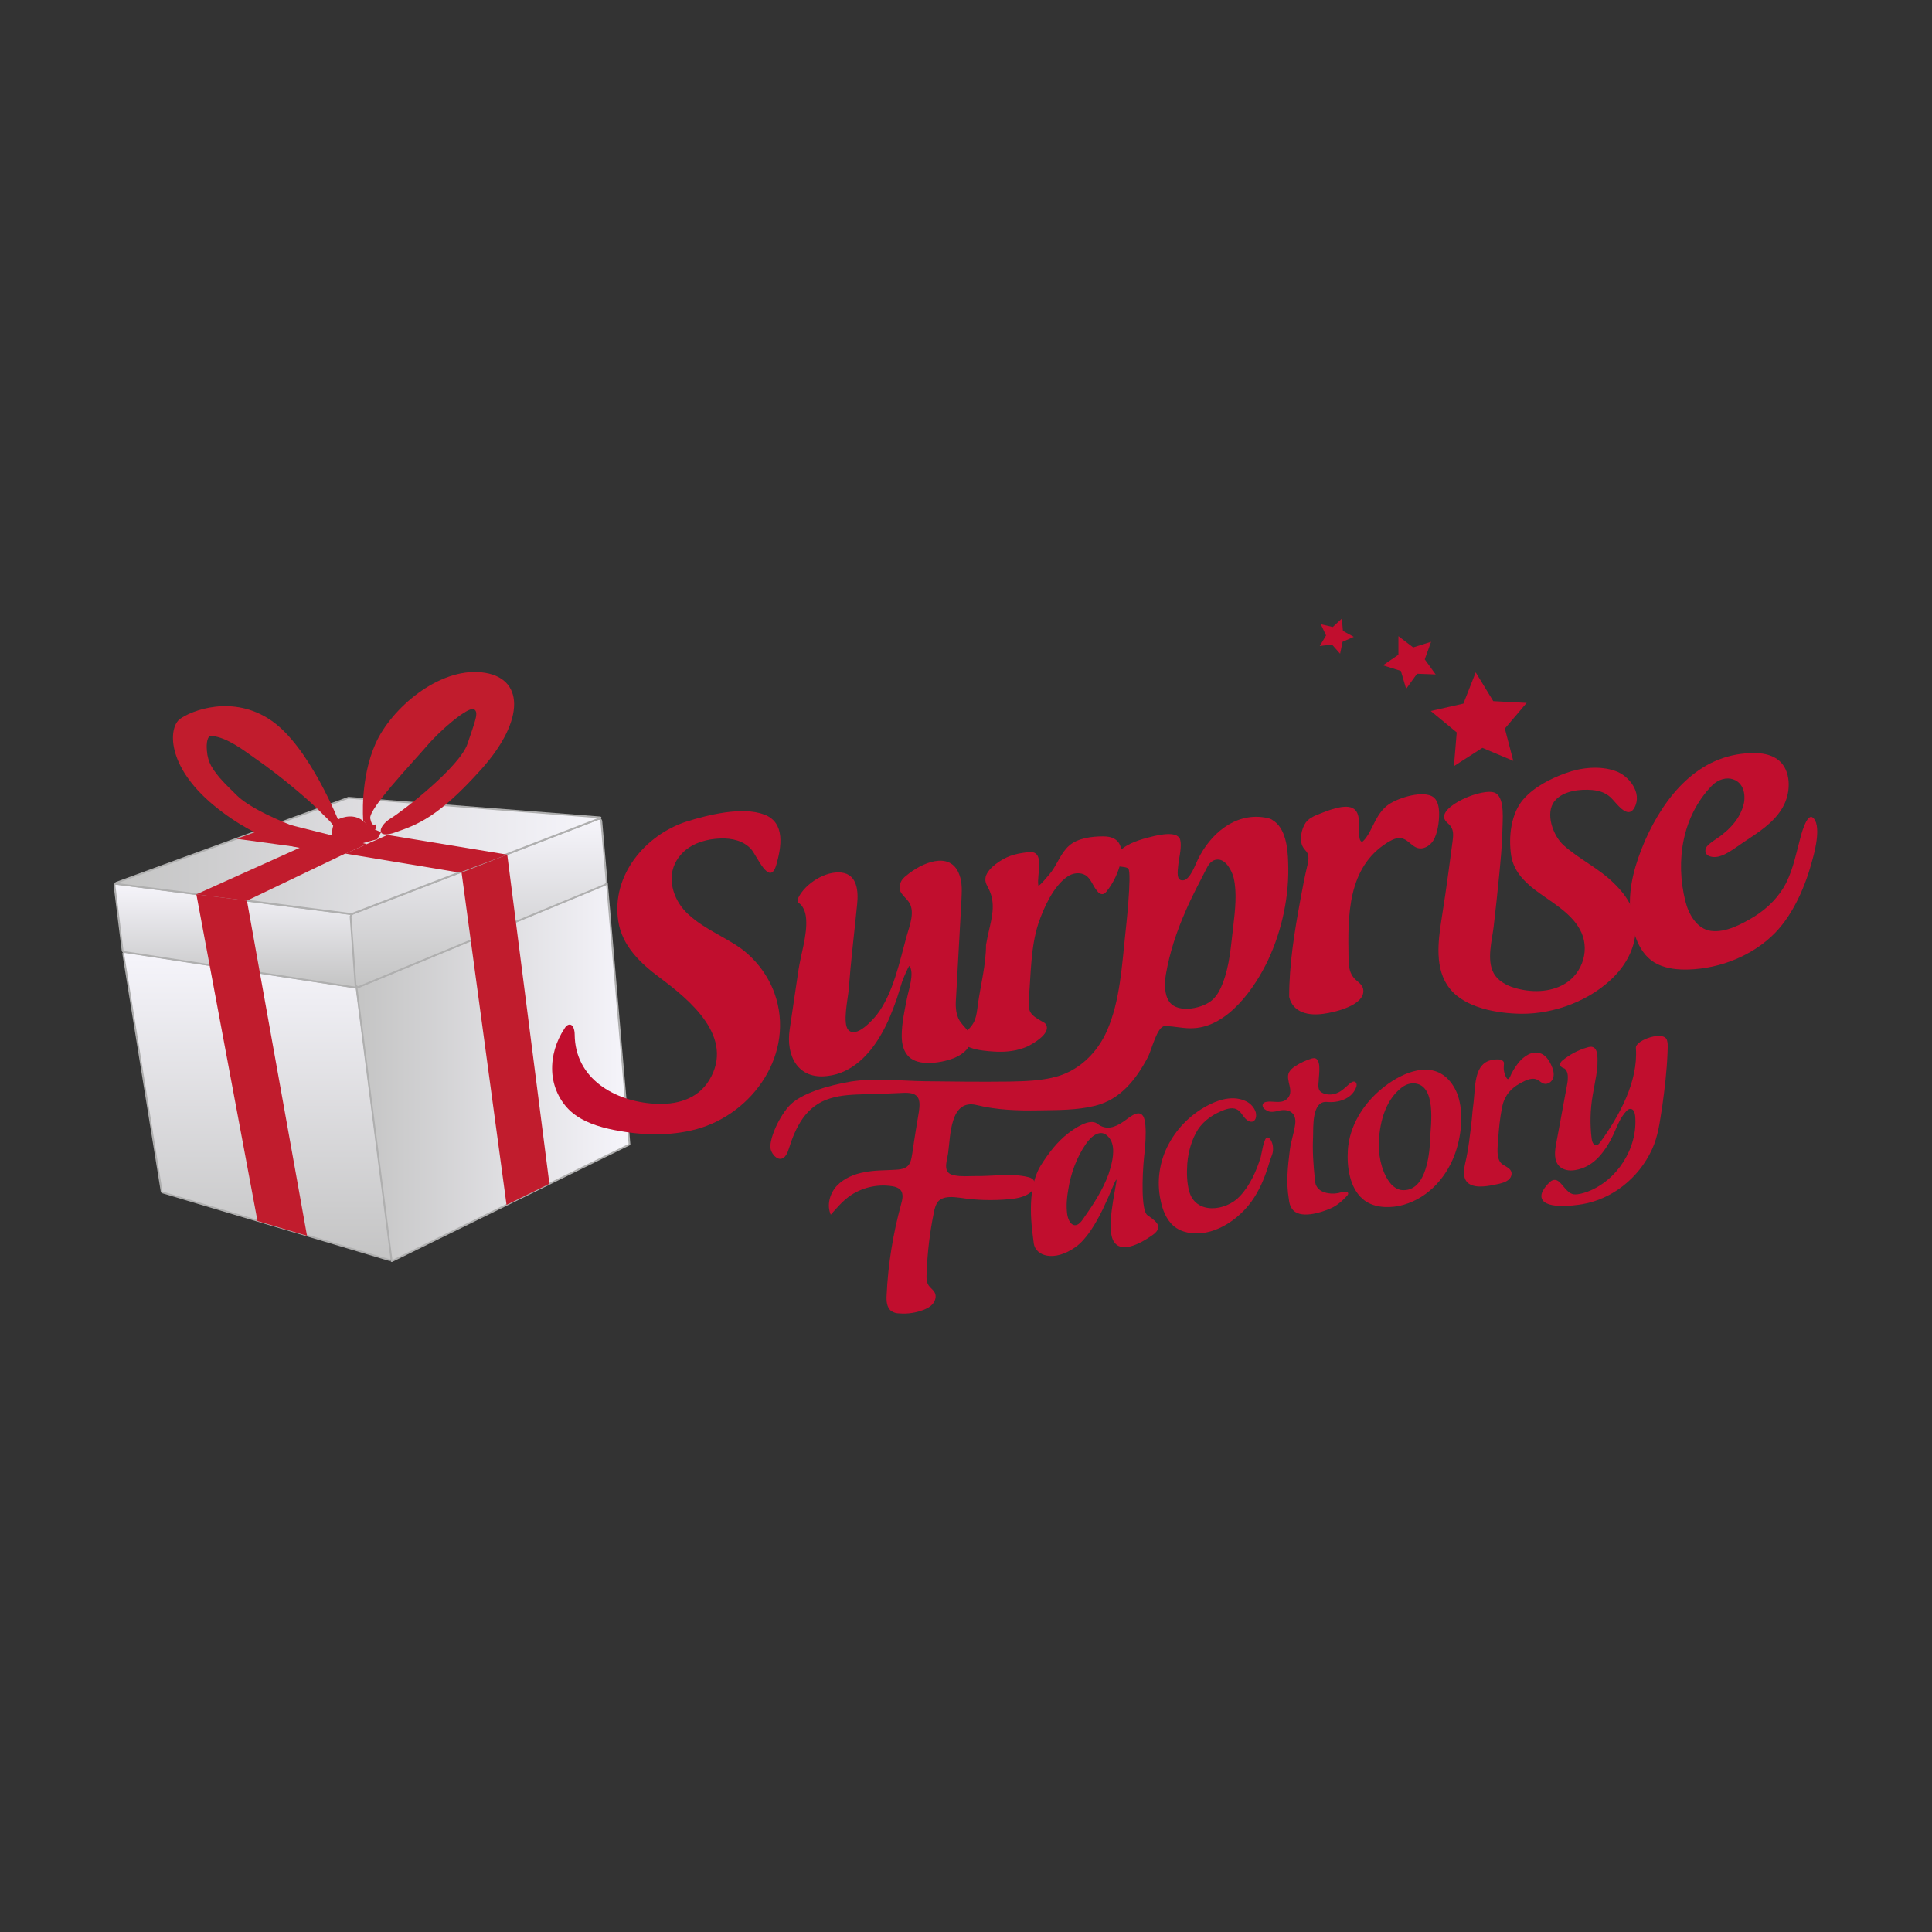
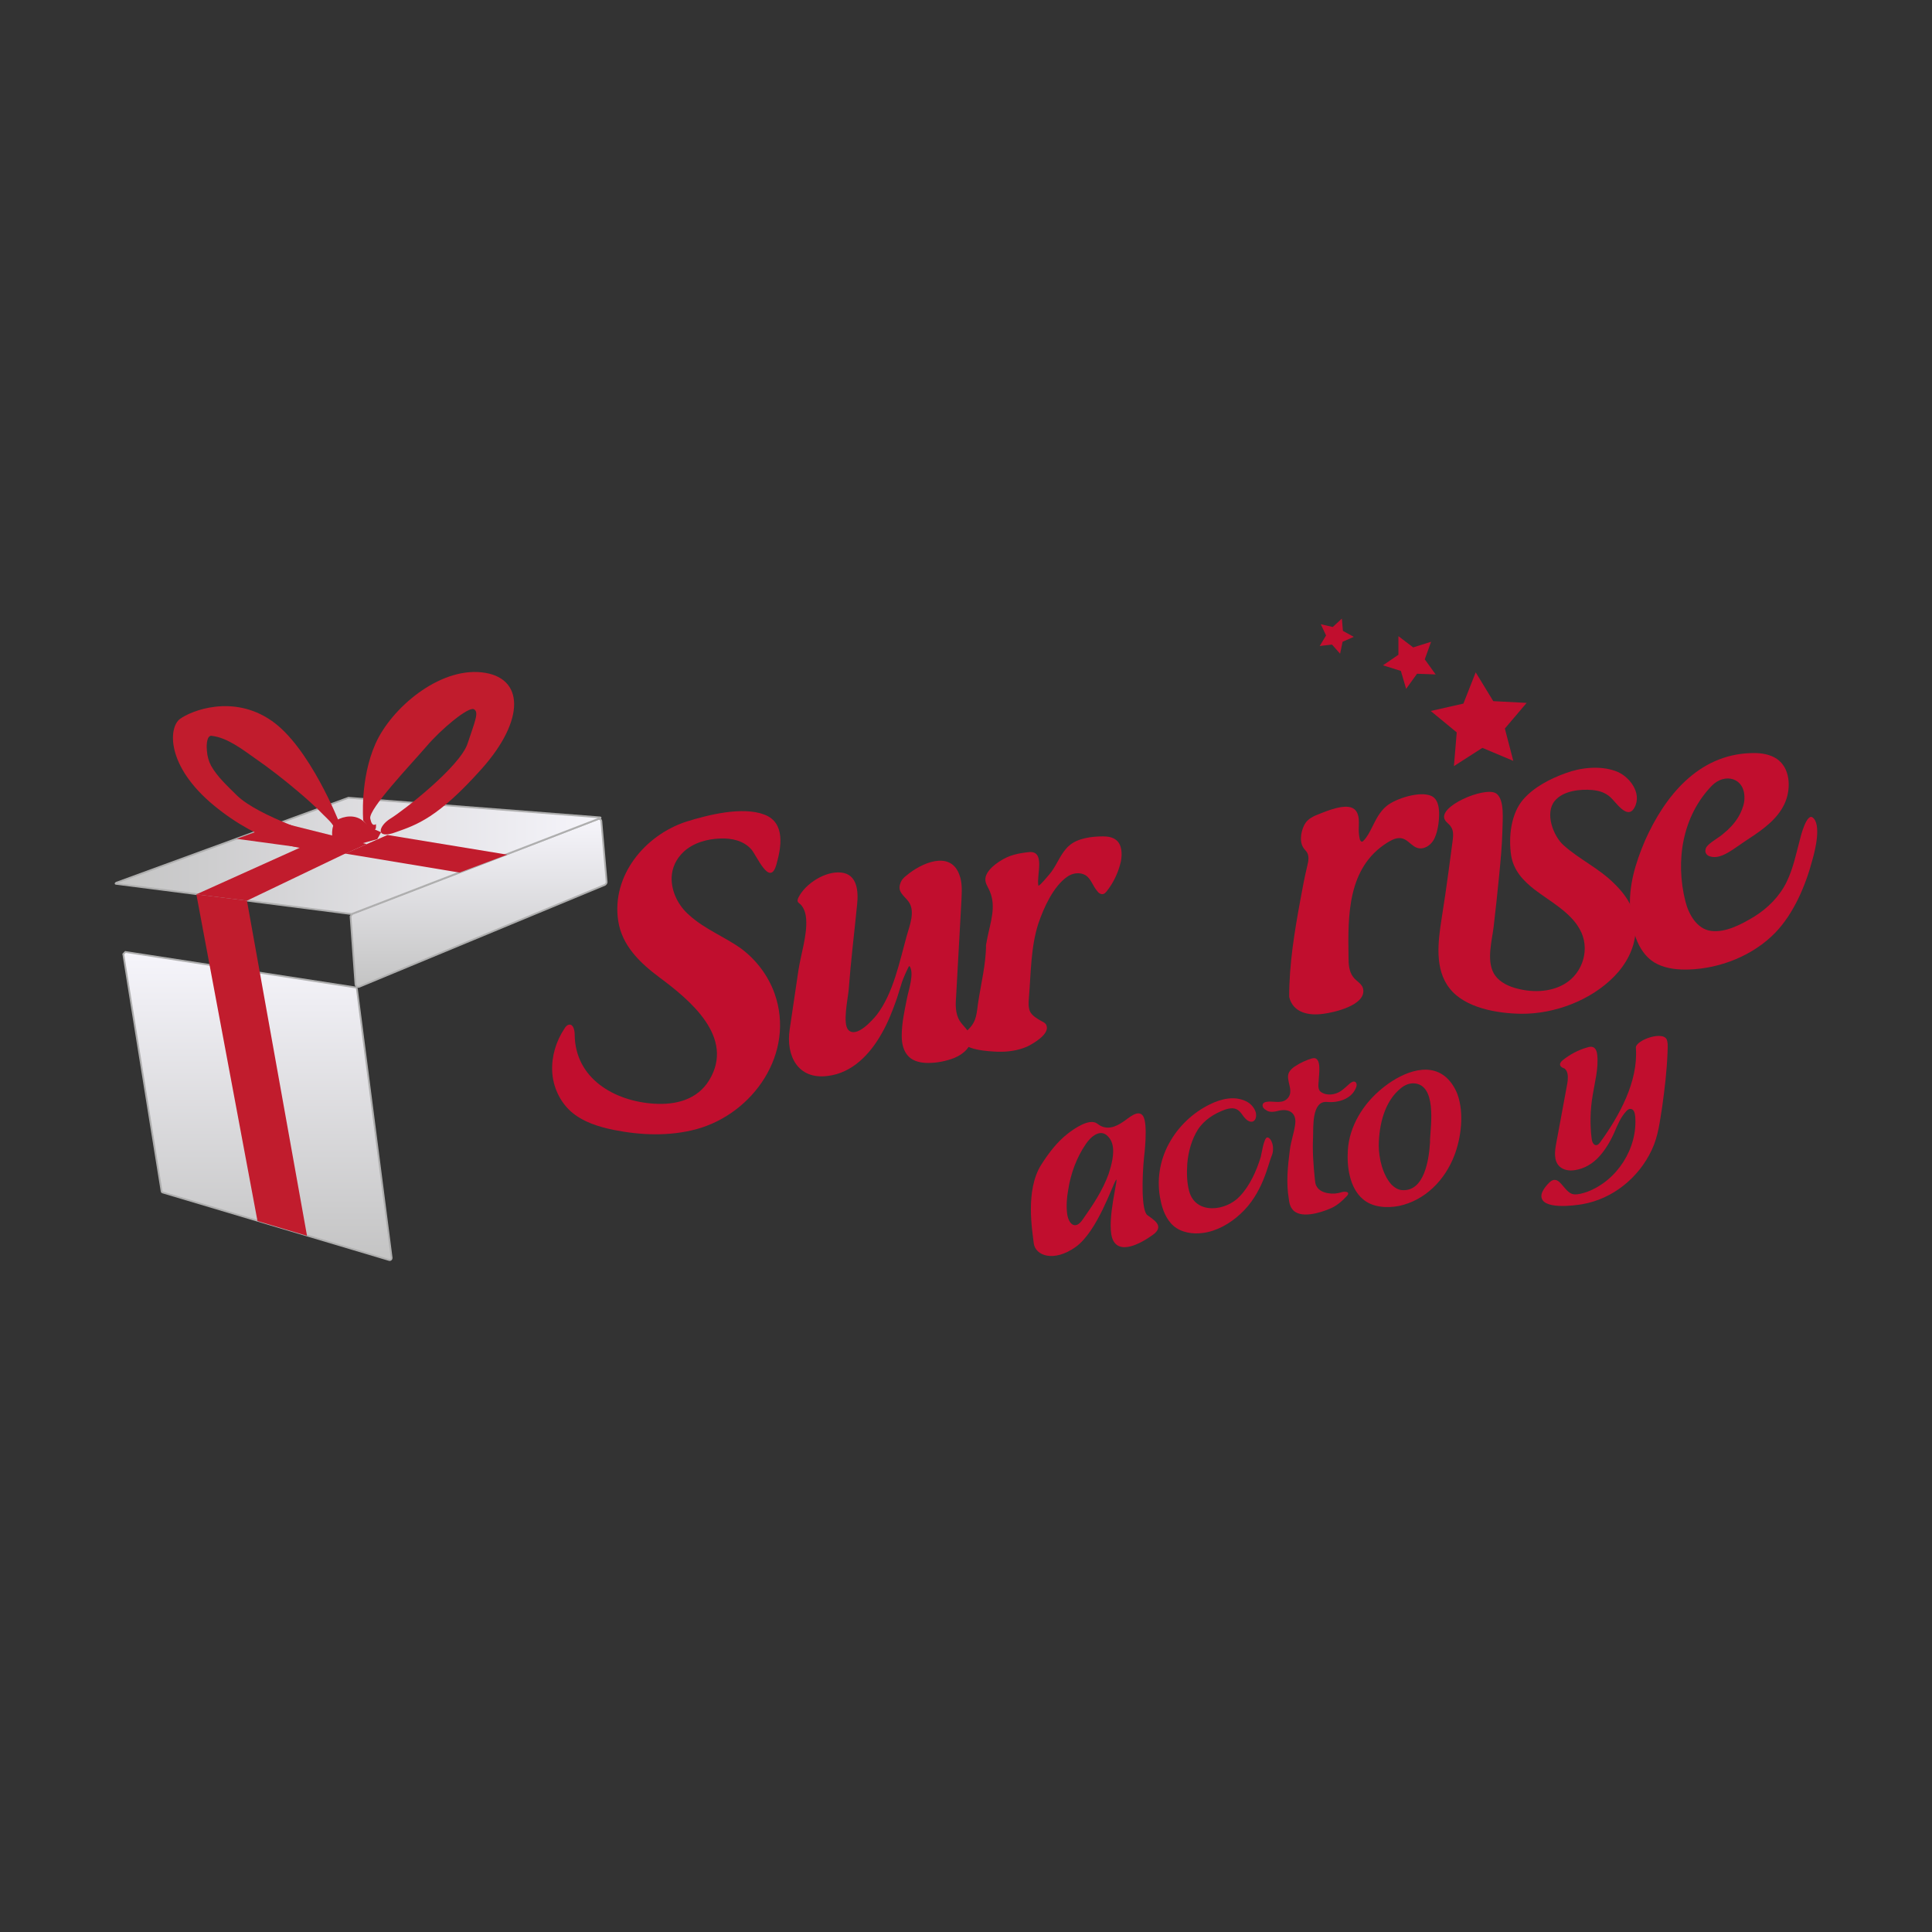
<svg xmlns="http://www.w3.org/2000/svg" version="1.1" id="Layer_1" x="0px" y="0px" viewBox="0 0 550 550" style="enable-background:new 0 0 550 550;" xml:space="preserve">
  <rect x="0" y="0" width="550" height="550" fill="#333333" stroke="none" />
  <style type="text/css">
	.st0{fill:url(#SVGID_1_);stroke:#AFAFAF;stroke-width:0.5;stroke-miterlimit:10;}
	
		.st1{fill:url(#SVGID_00000130642189458256103490000015732630418456640958_);stroke:#AFAFAF;stroke-width:0.5;stroke-miterlimit:10;}
	
		.st2{fill:url(#SVGID_00000000940512684400573070000007379437521442591402_);stroke:#AFAFAF;stroke-width:0.5;stroke-miterlimit:10;}
	
		.st3{fill:url(#SVGID_00000111884376972996753360000004306715871696380557_);stroke:#AFAFAF;stroke-width:0.5;stroke-miterlimit:10;}
	
		.st4{fill:url(#SVGID_00000026145803126256667950000005655970910080000162_);stroke:#AFAFAF;stroke-width:0.5;stroke-miterlimit:10;}
	.st5{fill:#C11C2D;}
	.st6{fill:#C10E2E;}
</style>
  <g>
    <linearGradient id="SVGID_1_" gradientUnits="userSpaceOnUse" x1="73.266" y1="358.809" x2="73.266" y2="271.027">
      <stop offset="0" style="stop-color:#C4C4C4" />
      <stop offset="1" style="stop-color:#F6F5FB" />
    </linearGradient>
-     <path class="st0" d="M35.1,271.6L46,339.1c0,0.2,0.2,0.4,0.4,0.4l64.4,19.2c0.4,0.1,0.7-0.2,0.7-0.6l-9.9-76.6   c0-0.2-0.2-0.4-0.4-0.4L35.7,271C35.3,271,35,271.3,35.1,271.6z" />
+     <path class="st0" d="M35.1,271.6L46,339.1c0,0.2,0.2,0.4,0.4,0.4l64.4,19.2c0.4,0.1,0.7-0.2,0.7-0.6l-9.9-76.6   c0-0.2-0.2-0.4-0.4-0.4L35.7,271z" />
    <linearGradient id="SVGID_00000036210141849372497450000012556413060623744400_" gradientUnits="userSpaceOnUse" x1="101.487" y1="305.292" x2="179.289" y2="305.292">
      <stop offset="0" style="stop-color:#C4C4C4" />
      <stop offset="1" style="stop-color:#F6F5FB" />
    </linearGradient>
-     <path style="fill:url(#SVGID_00000036210141849372497450000012556413060623744400_);stroke:#AFAFAF;stroke-width:0.5;stroke-miterlimit:10;" d="   M101.5,281.2l71.2-29.6c0,0,0.1,0,0.1,0l6.4,74.1c0,0,0,0,0,0.1L111.6,359c0,0-0.1,0-0.1,0L101.5,281.2   C101.5,281.2,101.5,281.2,101.5,281.2z" />
    <linearGradient id="SVGID_00000120533549166930010220000016384265427513494916_" gradientUnits="userSpaceOnUse" x1="67.027" y1="281.127" x2="67.027" y2="251.641">
      <stop offset="0" style="stop-color:#C4C4C4" />
      <stop offset="1" style="stop-color:#F6F5FB" />
    </linearGradient>
-     <path style="fill:url(#SVGID_00000120533549166930010220000016384265427513494916_);stroke:#AFAFAF;stroke-width:0.5;stroke-miterlimit:10;" d="   M32.6,252.1l2.3,18.5c0,0.2,0.2,0.3,0.4,0.4l65.7,10.1c0.3,0,0.5-0.2,0.5-0.5l-1.4-20c0-0.2-0.2-0.4-0.4-0.4l-66.6-8.6   C32.8,251.6,32.6,251.8,32.6,252.1z" />
    <linearGradient id="SVGID_00000097459597571551365040000013961482691798857655_" gradientUnits="userSpaceOnUse" x1="136.423" y1="280.854" x2="136.423" y2="233.142">
      <stop offset="0" style="stop-color:#C4C4C4" />
      <stop offset="1" style="stop-color:#F6F5FB" />
    </linearGradient>
    <path style="fill:url(#SVGID_00000097459597571551365040000013961482691798857655_);stroke:#AFAFAF;stroke-width:0.5;stroke-miterlimit:10;" d="   M100.5,260.1l69.7-26.9c0.5-0.2,1,0.1,1,0.7l1.5,17.2c0,0.3-0.2,0.6-0.5,0.8l-69.9,29c-0.5,0.2-1-0.1-1.1-0.7l-1.4-19.3   C100,260.5,100.2,260.2,100.5,260.1z" />
    <linearGradient id="SVGID_00000156558287369420808850000008189530992334558856_" gradientUnits="userSpaceOnUse" x1="32.879" y1="243.72" x2="170.861" y2="243.72">
      <stop offset="0" style="stop-color:#C4C4C4" />
      <stop offset="1" style="stop-color:#F6F5FB" />
    </linearGradient>
    <path style="fill:url(#SVGID_00000156558287369420808850000008189530992334558856_);stroke:#AFAFAF;stroke-width:0.5;stroke-miterlimit:10;" d="   M33,251.6l67,8.6c0,0,0,0,0.1,0l70.8-27.3c0.1,0,0.1-0.2,0-0.2l-71.7-5.6c0,0,0,0,0,0l-66.1,24.2C32.8,251.5,32.9,251.6,33,251.6z" />
    <polygon class="st5" points="73.3,347.6 55.9,254.6 70.3,256.4 87.4,351.8  " />
-     <polygon class="st5" points="144.2,343 131.4,248.4 144.4,243.3 156.4,337  " />
    <polygon class="st5" points="55.9,254.6 92.3,238.2 101.4,241.5 70.3,256.4  " />
    <polygon class="st5" points="130.8,248.4 98.3,243 110.3,237.7 144.4,243.3  " />
    <polygon class="st5" points="67.4,238.8 98.3,243 104.4,240.3 80,234.2  " />
    <path class="st5" d="M96.6,234.2c0,0-8.5-21.7-19.4-29.1c-10.9-7.5-22.8-2.8-26-0.4s-4,13.3,9.7,24.6s25.6,12.2,25.6,12.2l5.8-3.2   c0,0-18.7-5.8-24.9-11.9c-2.6-2.6-5.5-5.2-7.3-8.4c-0.7-1.3-1.1-2.8-1.2-4.3c-0.1-0.9-0.2-3.8,1-4.2c0.2-0.1,0.3,0,0.5,0   c4.3,0.5,8.7,3.9,12.1,6.3c4.2,2.9,8.3,6.1,12.2,9.4c2.6,2.2,5.1,4.4,7.4,6.8c1,1,2.9,2.6,3.2,4.1   C95.8,239.5,96.6,234.2,96.6,234.2z" />
    <path class="st5" d="M103.4,233.6c0,0-1-11.8,3.5-21.9c4.5-10.1,18-21.6,30.2-20.3c12.2,1.3,12.5,13.5,0,27.5s-18.5,15.9-24.4,18   c-5.9,2.2-5.1-1.7-1.5-3.9c3.6-2.2,19.7-14.7,21.9-21.3c2.2-6.6,3.3-9,1.8-9.8c-1.5-0.8-9.2,5.5-13.6,10.7   c-4.4,5.1-16.4,17.7-15.9,20.4c0.5,2.7,1.6,1.6,1.6,1.6s0.3,1.7-0.6,1.7C105.6,236.5,103.4,233.6,103.4,233.6z" />
    <path class="st5" d="M94.6,238.2c0,0-0.6-4,2-5.1c2.6-1.1,5.3-0.9,7.2,1s4.7,2.8,4.7,2.8l-1.1,2l-7.3,2L94.6,238.2z" />
    <polygon class="st6" points="416.6,200.3 420.1,191.4 425.1,199.6 434.6,200.1 428.4,207.4 430.8,216.6 422,212.9 413.9,218.1    414.7,208.5 407.3,202.4  " />
    <polygon class="st6" points="398.1,186.4 398.1,181.1 402.3,184.3 407.4,182.7 405.6,187.7 408.7,192 403.4,191.8 400.3,196.1    398.8,191 393.7,189.4  " />
    <polygon class="st6" points="379.4,178.5 382,176.1 382.3,179.6 385.4,181.3 382.2,182.7 381.5,186.1 379.2,183.5 375.7,183.9    377.5,180.9 376,177.7  " />
    <path class="st6" d="M191.2,249.8c0.1-2.7,1.2-5.2,3.4-7.3c2.8-2.6,6.8-3.7,10.6-3.8c3.1-0.1,6.4,0.6,8.6,3c1.6,1.7,5.3,11,7.2,4.5   c1.4-4.9,2.7-12-3.4-14.3c-6.3-2.4-16.1,0.1-22.2,2c-11.7,3.8-21.4,15.3-19.4,28.3c1.1,7.1,6.3,12,11.8,16.1   c8.6,6.4,21.5,17,14.1,29.2c-3.4,5.6-9.6,7.1-15.7,6.7c-11.2-0.7-22.5-7.1-22.6-19.7c0-1.2-0.4-3-1.6-2.8c-0.6,0.1-1,0.6-1.3,1.1   c-2.4,3.6-3.7,7.9-3.5,12.2s2.1,8.5,5.3,11.4c3.4,3,7.9,4.4,12.4,5.3c7.6,1.5,15.6,1.8,23.2-0.2c16.4-4.4,28.4-21.8,22.4-38.7   c-1.8-5-5.1-9.4-9.3-12.6c-4.8-3.5-10.5-5.6-14.9-9.6C193,257.8,191.1,253.7,191.2,249.8z" />
    <path class="st6" d="M229.5,261.7c0.3,4.6-1.5,9.9-2.2,14.5c-0.8,5.6-1.7,11.3-2.5,16.9c-1.1,7.4,2.3,14.3,10.8,13.2   c7-0.8,12.1-6.2,15.4-12.1c1.8-3.1,3.1-6.5,4.3-9.9c0.5-1.6,1-3.2,1.5-4.8c0.1-0.4,1.9-4.7,2.1-4.5c1.5,2-0.3,7-0.7,9.2   c-0.7,3.5-1.5,7.1-1.5,10.7c0,2.2,0.5,4.5,2.1,6c1.4,1.3,3.5,1.7,5.4,1.7c2.5,0,5.1-0.5,7.4-1.4c2.5-1,5.2-3.2,4.7-5.9   c-0.3-1.9-2.1-3.1-3.1-4.7c-1.3-2.1-1.2-4.7-1-7.2c0.5-9,1-18,1.5-27.1c0.1-2.5,0.3-5-0.6-7.3c-2.6-7.1-11-3.2-15,0.2   c-0.8,0.6-1.5,1.3-1.8,2.3c-0.9,2.4,1.1,3.5,2.3,5.1c2.1,2.8,0.3,7-0.5,9.9c-2,7.2-3.8,16.3-8.5,22.4c-1.3,1.6-5.8,6.7-8.1,4.3   c-1.7-1.8-0.1-9,0.1-11.4c0.6-8.1,1.6-16.2,2.4-24.3c0.4-3.7,0.1-8.6-4.5-9.1c-4.5-0.5-10.2,3.1-12.2,7.1c-0.7,1.5,0.2,1.4,0.9,2.3   C229.1,259,229.4,260.3,229.5,261.7z" />
    <path class="st6" d="M281.1,266.9c-0.1,0.7-0.3,1.4-0.4,2.1c0,5.5-1.5,11.3-2.3,16.8c-0.5,3.9-0.6,5.4-3.6,8.1   c-0.5,0.5-1.1,1.1-1.1,1.8c0,3.3,8.1,3.6,10.2,3.7c2.9,0.1,5.9-0.3,8.6-1.5c1.6-0.8,6.4-3.5,5.4-6c-0.2-0.6-0.8-0.9-1.4-1.2   c-1.2-0.7-2.5-1.4-3.2-2.6c-0.6-1.2-0.5-2.6-0.4-4c0.6-7,0.5-14.4,2.7-21.2c1.5-4.4,4.2-10.5,8.2-13.3c1.5-1.1,3.7-1.4,5.3-0.4   c1.5,1,2,3,3.2,4.4c0.4,0.6,1.1,1.1,1.8,0.9c0.4-0.1,0.6-0.4,0.9-0.7c2-2.5,3.4-5.5,4.1-8.6c0.4-2.2,0.3-4.8-1.4-6.1   c-1-0.8-2.4-1-3.7-1c-3.2,0-7.3,0.5-9.7,2.7c-2.2,1.9-3.3,5.1-5,7.4c-0.2,0.3-3.6,4.4-3.7,3.9c-0.6-2.9,2.2-10.2-2.9-9.5   c-1.8,0.2-3.6,0.5-5.2,1.1c-2.4,0.9-6.2,3.3-6.9,5.9c-0.4,1.7,0.6,2.7,1.2,4.2C283.6,258.1,282,262.5,281.1,266.9z" />
    <path class="st6" d="M370.2,256.1c-1.7,9.2-3.2,18.4-3.2,27.7c1.1,4.6,5.7,5.4,9.8,4.8c3.1-0.4,11.8-2.4,11.3-6.8   c-0.2-1.8-2-2.4-2.9-3.7c-1.2-1.6-1.3-3.7-1.3-5.6c-0.2-11.9-0.3-25.5,11-32.6c1-0.6,2-1.2,3.2-1.3c3-0.3,4,3.7,7.2,2.8   c1.4-0.4,2.5-1.5,3.1-2.8c0.6-1.3,0.9-2.7,1.1-4.1c0.3-2.4,0.6-6.7-2-7.9c-3.2-1.5-10.1,0.7-12.7,2.8c-2,1.6-3.1,3.9-4.2,6.1   c-0.7,1.4-1.4,2.8-2.5,3.9c-0.1,0.1-0.2,0.2-0.4,0.2c-0.3,0-0.5-0.4-0.6-0.7c-0.2-0.9-0.3-1.8-0.3-2.8c0-1,0.1-2,0-3   c-0.1-1-0.4-2-1.2-2.7c-2.3-2-8.2,0.6-10.5,1.5c-1.3,0.5-2.6,1.2-3.4,2.3c-1.2,1.7-1.9,5-0.8,6.9c0.3,0.6,0.9,1.1,1.2,1.6   c0.6,1.1,0.4,2.4,0.1,3.6C371.4,249.6,370.8,252.8,370.2,256.1z" />
    <path class="st6" d="M412.3,248.6c-0.6,4.3-1.2,8.6-1.9,12.9c-1,6.4-2.1,14.4,2.3,19.9c4.4,5.6,13.6,7.1,20.3,7.2   c9.5,0.1,19.9-3.8,26.6-10.7c3.3-3.4,5.7-7.8,6-12.6c0.4-5.7-2.1-9.9-6.1-13.8c-4.3-4.3-9.8-6.8-14.3-10.8c-3-2.6-5.5-9.2-2.6-12.7   c2.4-2.9,7.2-3.4,10.7-3.1c2,0.2,3.6,0.7,5.1,2c1.6,1.4,4.9,6.7,6.9,3c2.3-4.2-1.6-9.1-5.4-10.4c-4.4-1.6-9.9-1-14.2,0.6   c-4.4,1.6-8.9,3.9-12,7.4c-3.6,4.1-4.3,10.8-3.5,16.1c0.7,4.2,3.4,7.1,6.6,9.6c4.3,3.3,10.2,6.4,12.9,11.3c3.1,5.4,1,12.5-4.3,15.6   c-4.2,2.5-9.7,2.5-14.3,1.1c-2.4-0.7-4.8-2.1-5.9-4.2c-2-3.7-0.5-9.1,0-13.1c0.6-5,1.1-9.9,1.6-14.9c0.4-4.2,0.8-8.3,0.9-12.5   c0-2.7,0.8-9.1-1.9-10.7c-3.3-1.9-16.9,3.9-14.4,7.7c0.4,0.7,1.2,1.1,1.6,1.8c0.9,1.2,0.7,2.8,0.5,4.3   C413.1,242.6,412.7,245.6,412.3,248.6z" />
    <path class="st6" d="M491.8,236.3c1.5-1.4,2.8-3,3.7-4.9c0.6-1.3,1.1-2.7,1.1-4.1c0.2-5.9-5.6-7.4-9.3-3.6   c-8.4,8.7-10.4,21.4-7.5,32.9c0.9,3.6,3.2,7.8,7.2,8.4c4.2,0.6,8.8-1.9,12.3-4c3.9-2.4,7.3-5.8,9.3-9.9c1.9-3.9,2.7-8,3.8-12.1   c0.2-0.9,1.9-7.5,3.6-6.3c2.6,1.9,0.7,9.5,0,11.9c-1.9,7.3-5.3,15.4-10.6,20.9c-6.3,6.5-15.6,10.2-24.6,10.5   c-3,0.1-6.2-0.2-8.9-1.5c-5.5-2.6-7.3-9.5-7.8-15.1c-0.6-7,1.5-13.8,4.2-20.1c5.6-12.6,15.1-24.4,30-24.9c2.3-0.1,4.7,0.1,6.8,1.2   c4.2,2.2,4.8,7.6,3.5,11.7c-1.4,4.5-5.2,7.7-9,10.3c-2.1,1.4-4.2,2.8-6.2,4.2c-2,1.3-4.3,2.7-6.6,2c-0.4-0.1-0.9-0.4-1.1-0.8   c-0.4-0.6-0.2-1.5,0.2-2c0.7-0.9,2-1.7,3-2.4C490,237.9,490.9,237.1,491.8,236.3z" />
    <path class="st6" d="M326.6,345.9c-1.7-1.4-1.5-10.7-0.9-16.6c0,0,1.2-9.4-0.3-11.6c-1.4-2.1-4.3,0.8-5.6,1.6   c-2.3,1.6-4.9,2.6-7.4,0.6c-2.2-1.7-6.6,1.4-8.4,2.8c-3.1,2.4-5.5,5.6-7.6,8.9c-4.6,7.3-2.5,18.9-2.1,22.4c0.5,3.5,5.7,5.4,11.9,1   c6.2-4.4,10.6-17.9,11.5-19.1s-2.7,11.3-1.1,16.5c1.7,5.1,8,1.7,11.5-0.8C331.8,349,328.3,347.2,326.6,345.9z M316.2,332.2   c-0.2,0.7-0.4,1.4-0.6,2c-1.7,4.7-4.5,8.9-7.4,13c-2.1,3.1-4,1.2-4.4-1.6c-0.3-2.3-0.1-4.7,0.3-6.9c0.7-4.6,2.4-9.2,5-13   c1.4-2.1,4.2-4.6,6.4-2.1C317.6,325.8,316.9,329.6,316.2,332.2z" />
    <path class="st6" d="M338,331.2c-0.2,2.8-0.1,5.5,0.5,7.8c1.8,6.9,10.5,5.8,14.4,1.6c2.9-3,4.8-7.3,6-11.2c0.2-0.6,0.9-5.7,1.9-5.6   c1.2,0.1,2.2,3,1.2,5.3c-1,2.3-2.5,10.7-8.9,16.5c-2.9,2.7-6.7,4.9-10.7,5.4c-2.8,0.4-6.1-0.1-8.3-2c-2.1-1.8-3.2-4.7-3.7-7.3   c-1.2-5.4-0.3-11.2,2.3-16c2.6-4.9,6.8-8.9,11.7-11.3c3.2-1.6,7-2.5,10.3-0.9c1.3,0.6,2.4,1.8,2.8,3.2c0.5,2.4-1.2,3.6-3,1.7   c-0.6-0.6-1-1.4-1.6-2c-1.2-1.2-2.7-1-4.2-0.5c-3,1.1-5.9,2.9-7.7,5.7C339.3,324.3,338.3,327.7,338,331.2z" />
    <path class="st6" d="M360.4,313.7c1.8-0.4,4.2,0.6,5.8-0.7c2.7-2.2-0.5-5.5,0.8-7.8c0.4-0.7,1-1.2,1.6-1.6c1.5-1,3.2-1.8,4.9-2.3   c3-0.8,1.9,4.9,1.9,6.4c-0.1,1.1-0.3,2.6,0.7,3.2c1.6,1.1,4,0.8,5.6-0.3c0.9-0.6,1.7-1.4,2.5-2.1c0.5-0.4,1.1-0.8,1.6-0.5   c0.5,0.3,0.5,1.1,0.2,1.7c-1.3,3.2-5.1,4.3-8.2,4c-4.4-0.4-3.9,7.1-4,10.1c-0.2,3.9,0.1,7.9,0.5,11.8c0.1,0.7,0.1,1.5,0.5,2.1   c0.6,1.2,2,1.8,3.4,2c1.2,0.2,2.5,0.1,3.7-0.3c0.9-0.3,2.7-0.2,1.5,1.1c-1.3,1.4-2.9,2.8-4.6,3.5c-2.7,1.2-8.9,3.2-11,0.1   c-0.6-0.8-0.8-1.8-0.9-2.8c-0.8-4.6-0.3-9.3,0.3-14c0.3-2.4,1.2-4.8,1.5-7.2c0.5-3.3-1.8-4.6-4.7-3.9c-1.1,0.3-2.6,0.6-3.6-0.2   C359.2,315.4,359,314,360.4,313.7z" />
    <path class="st6" d="M414.9,311.5c-0.7-1.8-1.7-3.4-3.1-4.7c-5.5-5-13.7-0.8-18.4,3.1c-5.3,4.3-9.3,10.7-9.7,17.6   c-0.3,4.6,0.5,10.6,4.2,13.8c2.7,2.4,6.8,2.7,10.4,2c7.4-1.6,13-7.3,15.7-14.3C415.9,324.1,416.9,317,414.9,311.5z M407.1,325.2   c-0.3,4.9-1.6,14.1-8,13.6c-1.2-0.1-2.2-0.8-3-1.6c-2.5-2.8-3.6-7.5-3.6-11.2c0.1-5.8,1.6-12.5,6.4-16.3c1-0.8,2.2-1.3,3.4-1.3   c6.8,0.1,5,12,4.8,16C407.1,324.6,407.1,324.9,407.1,325.2z" />
-     <path class="st6" d="M419.5,313.8c-0.2,1.6-0.4,3.2-0.5,4.8c-0.5,4.2-0.9,8.4-1.9,12.6c-0.4,1.9-0.8,4.5,1.1,5.8   c2.1,1.4,5.8,0.6,8.1,0.1c1.5-0.3,3.8-0.9,4-2.8c0.2-1.7-1.9-2.2-2.9-3.1c-1.6-1.6-1-4.9-0.9-6.9c0.2-3,0.5-6.1,1.1-9   c0.7-3.8,3-6,6.5-7.6c1.1-0.5,2.5-0.9,3.6-0.3c0.6,0.3,1.1,0.9,1.8,1.1c1.2,0.3,2.4-0.6,2.7-1.8c0.3-1.2-0.1-2.4-0.6-3.5   c-0.7-1.5-1.7-3-3.3-3.4c-2.2-0.7-4.5,0.9-6,2.7c-1,1.3-1.9,2.7-2.5,4.2c-0.1,0.2-0.3,0.5-0.5,0.5c-0.2,0-0.3-0.2-0.4-0.3   c-0.6-1-0.9-2.2-0.8-3.4c0-0.4,0.1-0.8,0-1.1c-0.2-0.5-0.8-0.8-1.4-0.8C419.5,301.3,420.1,308.5,419.5,313.8z" />
    <path class="st6" d="M446.3,307.5c0,0.3-0.1,0.5-0.1,0.8c-1.1,5.8-2.1,11.6-3.2,17.3c-0.4,2.2-0.7,4.8,0.9,6.4   c1.1,1.1,2.9,1.4,4.5,1.1c2.7-0.4,5.1-1.9,6.9-3.9c1.8-2,3.2-4.4,4.3-6.9c0.9-2.1,1.8-4.3,3.4-6c0.3-0.3,0.7-0.7,1.2-0.6   c0.9,0,1.2,1.1,1.3,2c0.8,9.1-5.1,18.4-13.7,21.6c-1.2,0.4-2.5,0.8-3.7,0.7c-2.4-0.2-3.7-4.3-5.6-4.1c-0.6,0-1.1,0.4-1.5,0.8   c-0.6,0.6-1.2,1.3-1.6,2c-0.3,0.5-0.6,1.1-0.6,1.7c-0.1,4.1,9.4,2.8,11.7,2.4c8.6-1.5,16-7.5,19.7-15.4c1.9-4,2.3-8.1,3-12.4   c0.7-5,1.3-10.1,1.5-15.1c0-1.2,0.2-2.4-0.1-3.6c-0.6-3.2-9.1-0.2-8.9,2c0.7,9.6-4.7,19.3-10.1,26.8c-0.3,0.4-0.6,0.8-1.1,0.9   c-0.9,0.1-1.3-1-1.4-1.9c-0.5-4.1-0.4-8.2,0.3-12.3c0.6-3.8,1.7-7.6,1.3-11.5c-0.1-0.9-0.4-1.9-1.2-2.2c-0.5-0.2-1.1-0.1-1.7,0.1   c-2.5,0.7-4.9,2-6.9,3.6c-0.5,0.4-1,1-0.7,1.6c0.2,0.4,0.7,0.6,1.2,0.8C446.3,304.9,446.4,306.2,446.3,307.5z" />
-     <path class="st6" d="M361.6,233.1c-0.5-0.2-1.1-0.3-1.7-0.4c-8.5-1.3-15.4,4.8-18.9,12c-0.7,1.4-2.2,5.7-4.1,5.9   c-2.2,0.3-1.6-2.7-1.5-4.1c0.2-2.2,0.9-4.5,0.7-6.7c-0.1-0.5-0.1-1-0.4-1.3c-1.4-2.1-7.2-0.5-9.1,0c-3,0.8-6.6,2-8.6,4.6   c-3.5,4.7,2.1,3,3.2,4.2c1.1,1.2-0.8,18.1-0.8,18.1c-1,9.2-1.5,19.5-5.3,28.1c-2.7,6.1-7.8,11.2-14.4,13c-4.4,1.2-8.9,1.3-13.5,1.4   c-8,0.1-16,0-24-0.1c-6.8-0.1-14.2-1-21,0.1c-6,1-14.4,3.3-17.7,7.1c-3.3,3.8-5.7,10-5.1,12.2c0.6,2.2,3.6,4.8,5.1,0   c2-6.4,4.9-12.4,11.8-14.5c3.2-1,6.6-1.1,10-1.2c3.7-0.1,7.5-0.2,11.2-0.4c4.1-0.1,4.6,1.8,4.1,5.3c-0.6,3.6-1.2,7.1-1.7,10.7   c-0.6,3.8-0.6,5.7-4.9,5.9c-3,0.2-6,0.1-8.9,0.7c-2.9,0.5-5.8,1.7-7.9,3.9c-2,2.2-2.9,5.5-1.7,8.2c1.6-1.8,3.2-3.7,5.1-5.1   c3.5-2.6,8.1-3.7,12.4-3c0.8,0.1,1.7,0.4,2.3,1c1,1.1,0.6,2.8,0.2,4.2c-2.3,8.4-3.7,17.1-4.1,25.8c-0.1,1.6,0,3.5,1.3,4.5   c0.7,0.5,1.5,0.7,2.4,0.7c2.3,0.2,4.7-0.2,6.8-1c1-0.4,2-0.9,2.7-1.8s1-2.1,0.5-3.1c-0.4-0.8-1.2-1.3-1.7-2c-0.7-1-0.7-2.3-0.6-3.6   c0.2-5.9,0.9-11.7,2.1-17.5c0.2-1,0.5-2,1.1-2.8c1.5-1.7,4.2-1.4,6.5-1.1c4.5,0.7,9.1,0.8,13.7,0.4c2-0.2,4-0.5,5.7-1.6   c1.4-0.9,2.3-3,1.1-4.1c-0.4-0.3-0.8-0.5-1.3-0.6c-4.6-1.2-10.3-0.2-15-0.3c-2,0-4,0.2-6-0.2c-3.5-0.6-2.2-3.7-1.8-6.3   c0.7-4.9,0.5-15.6,8.2-13.7c5.7,1.4,11.6,1.6,17.5,1.5c5.3-0.1,10.9,0,16.1-1.3c7.3-1.8,11.7-7.5,15.1-13.9c1-1.9,2.6-8.8,4.8-8.8   c2.8,0,5.5,0.8,8.2,0.6c9.8-0.5,17.4-11.4,21.2-19.4c4-8.6,6.1-18.4,5.7-27.9c-0.1-3.9-0.7-9.7-4.4-11.9   C362.2,233.4,361.9,233.2,361.6,233.1z M351.1,263.6c-0.7,5.6-1,11.3-3.1,16.5c-0.6,1.6-1.4,3.1-2.6,4.3c-2.5,2.6-10,4.3-12.5,0.8   c-1.5-2.1-1.4-5.3-1-7.8c1.1-6.4,3.1-12.3,5.6-18c1.8-4.2,4-8.3,6.1-12.4c0.6-1.2,1.6-2.3,3-2.3c2.4-0.1,4.1,3.2,4.6,5.2   C352.2,254.2,351.6,259.2,351.1,263.6z" />
  </g>
</svg>